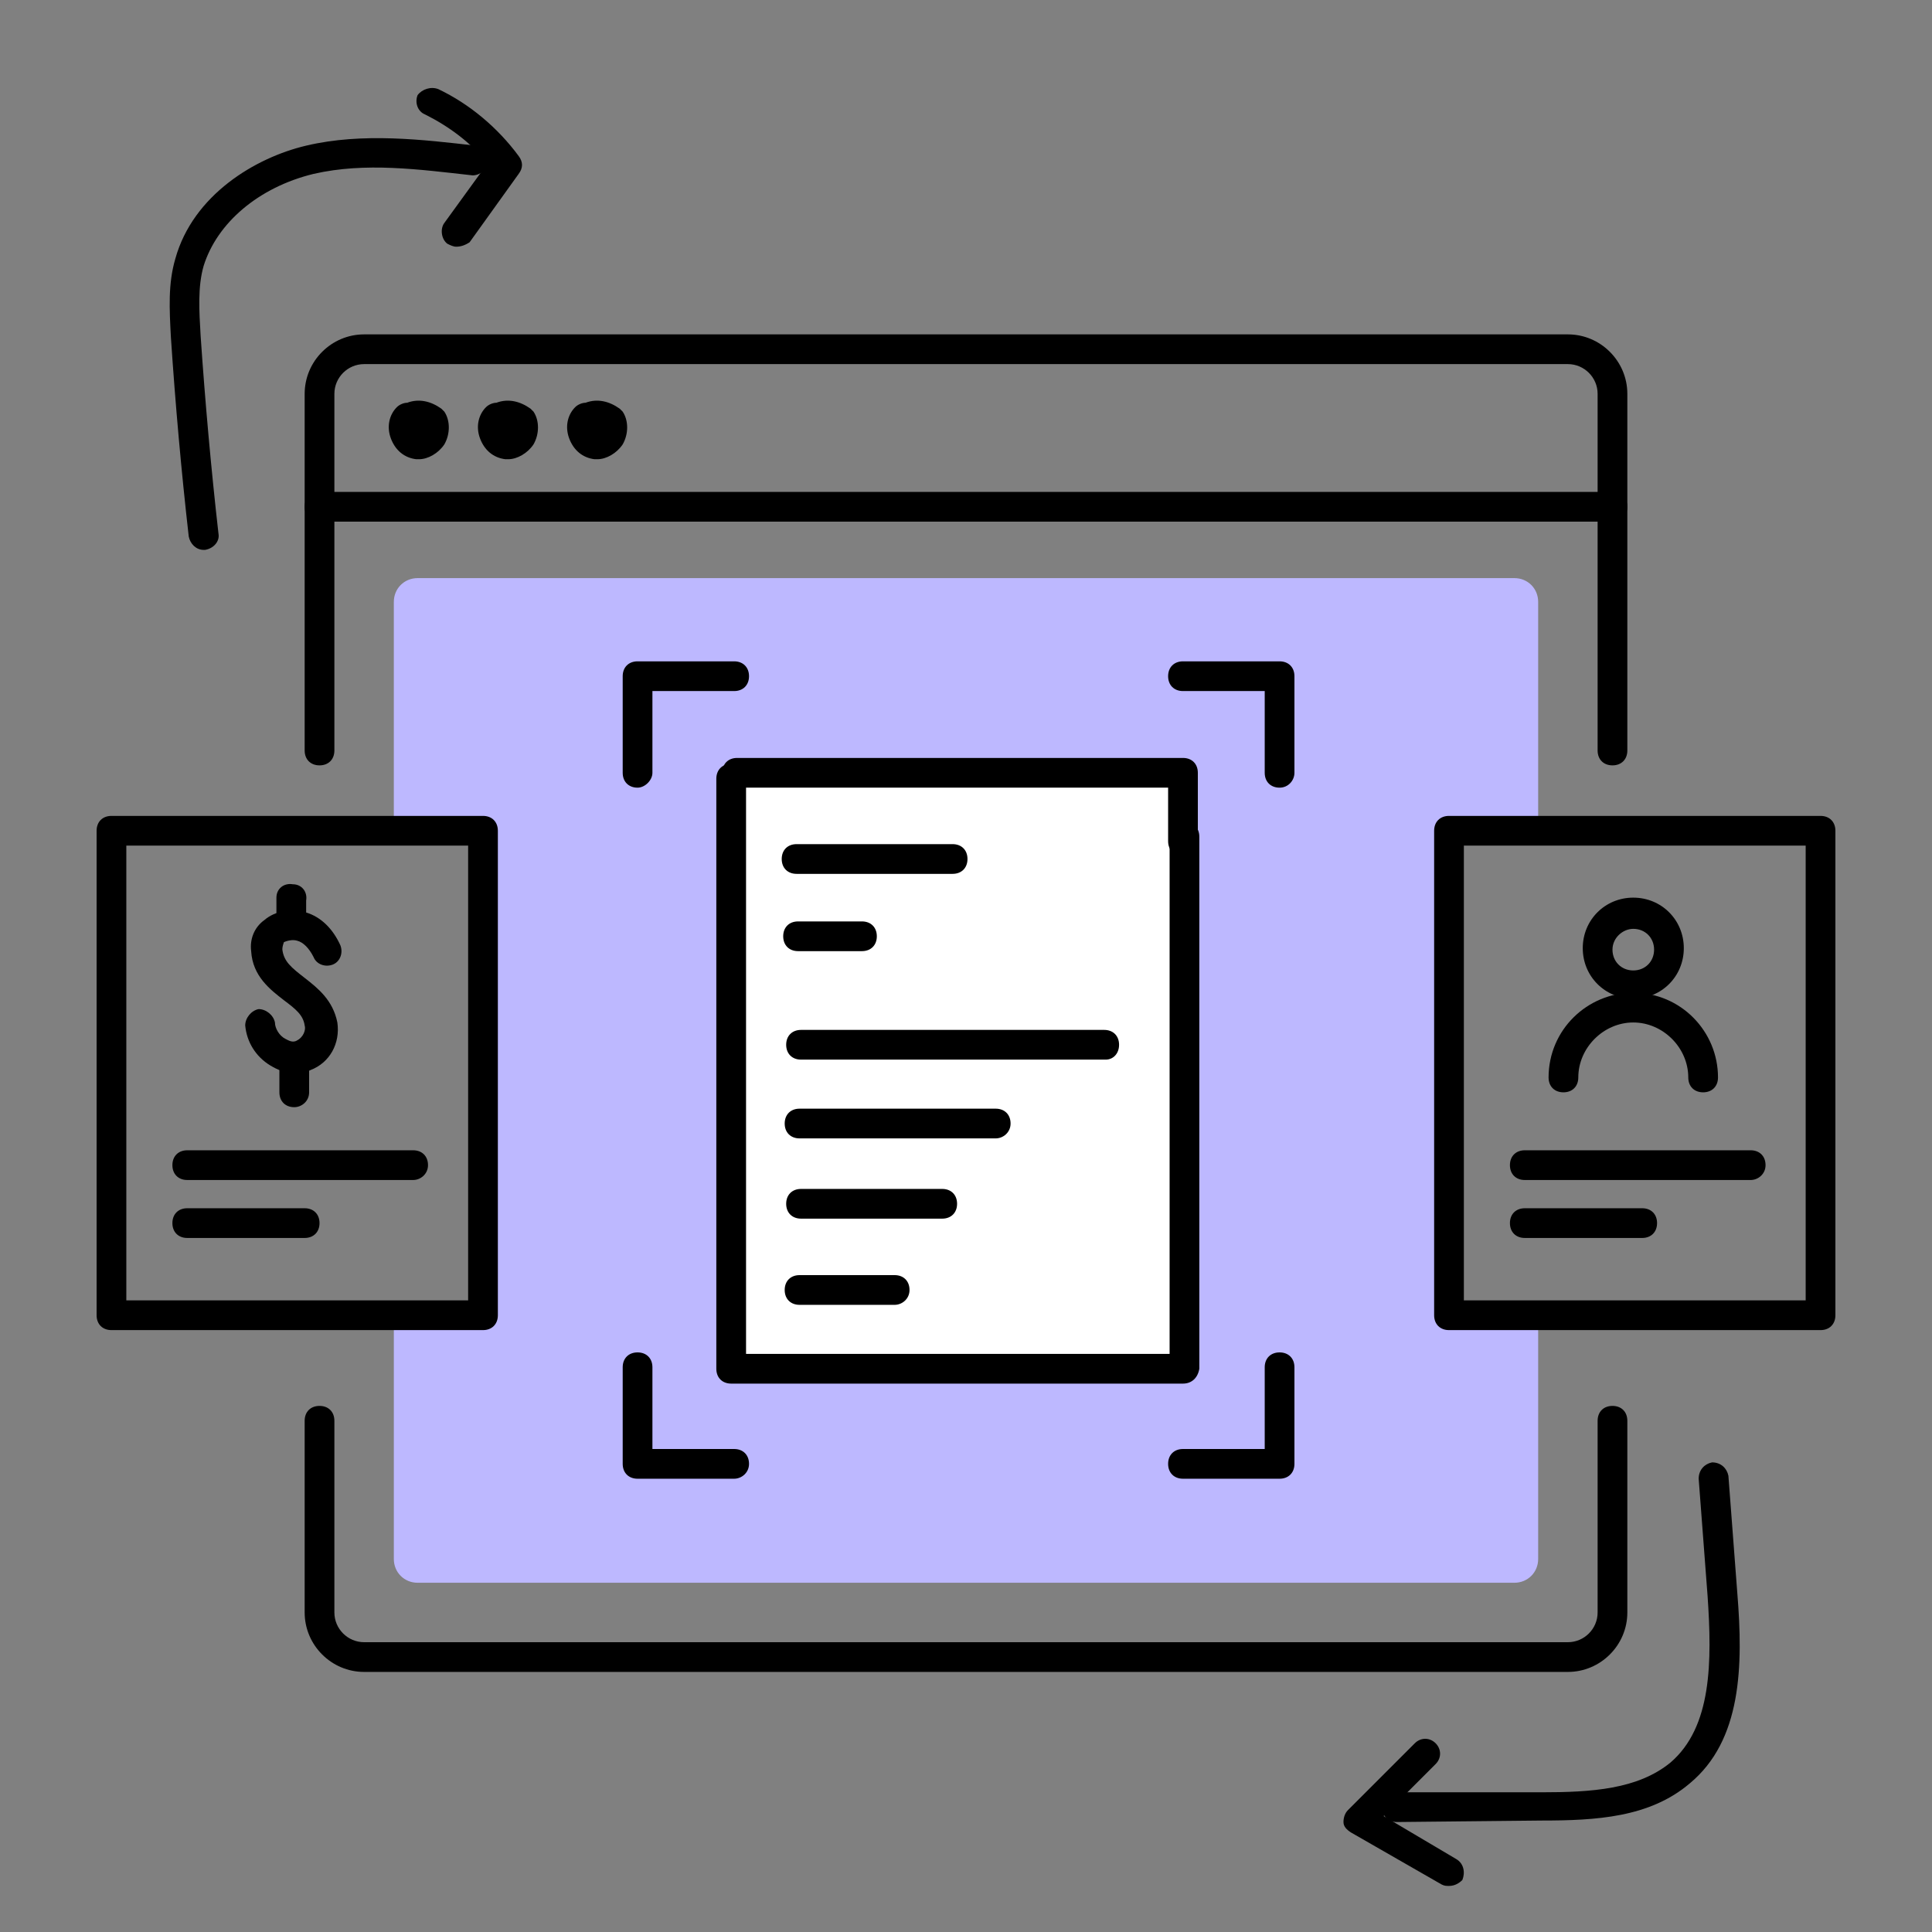
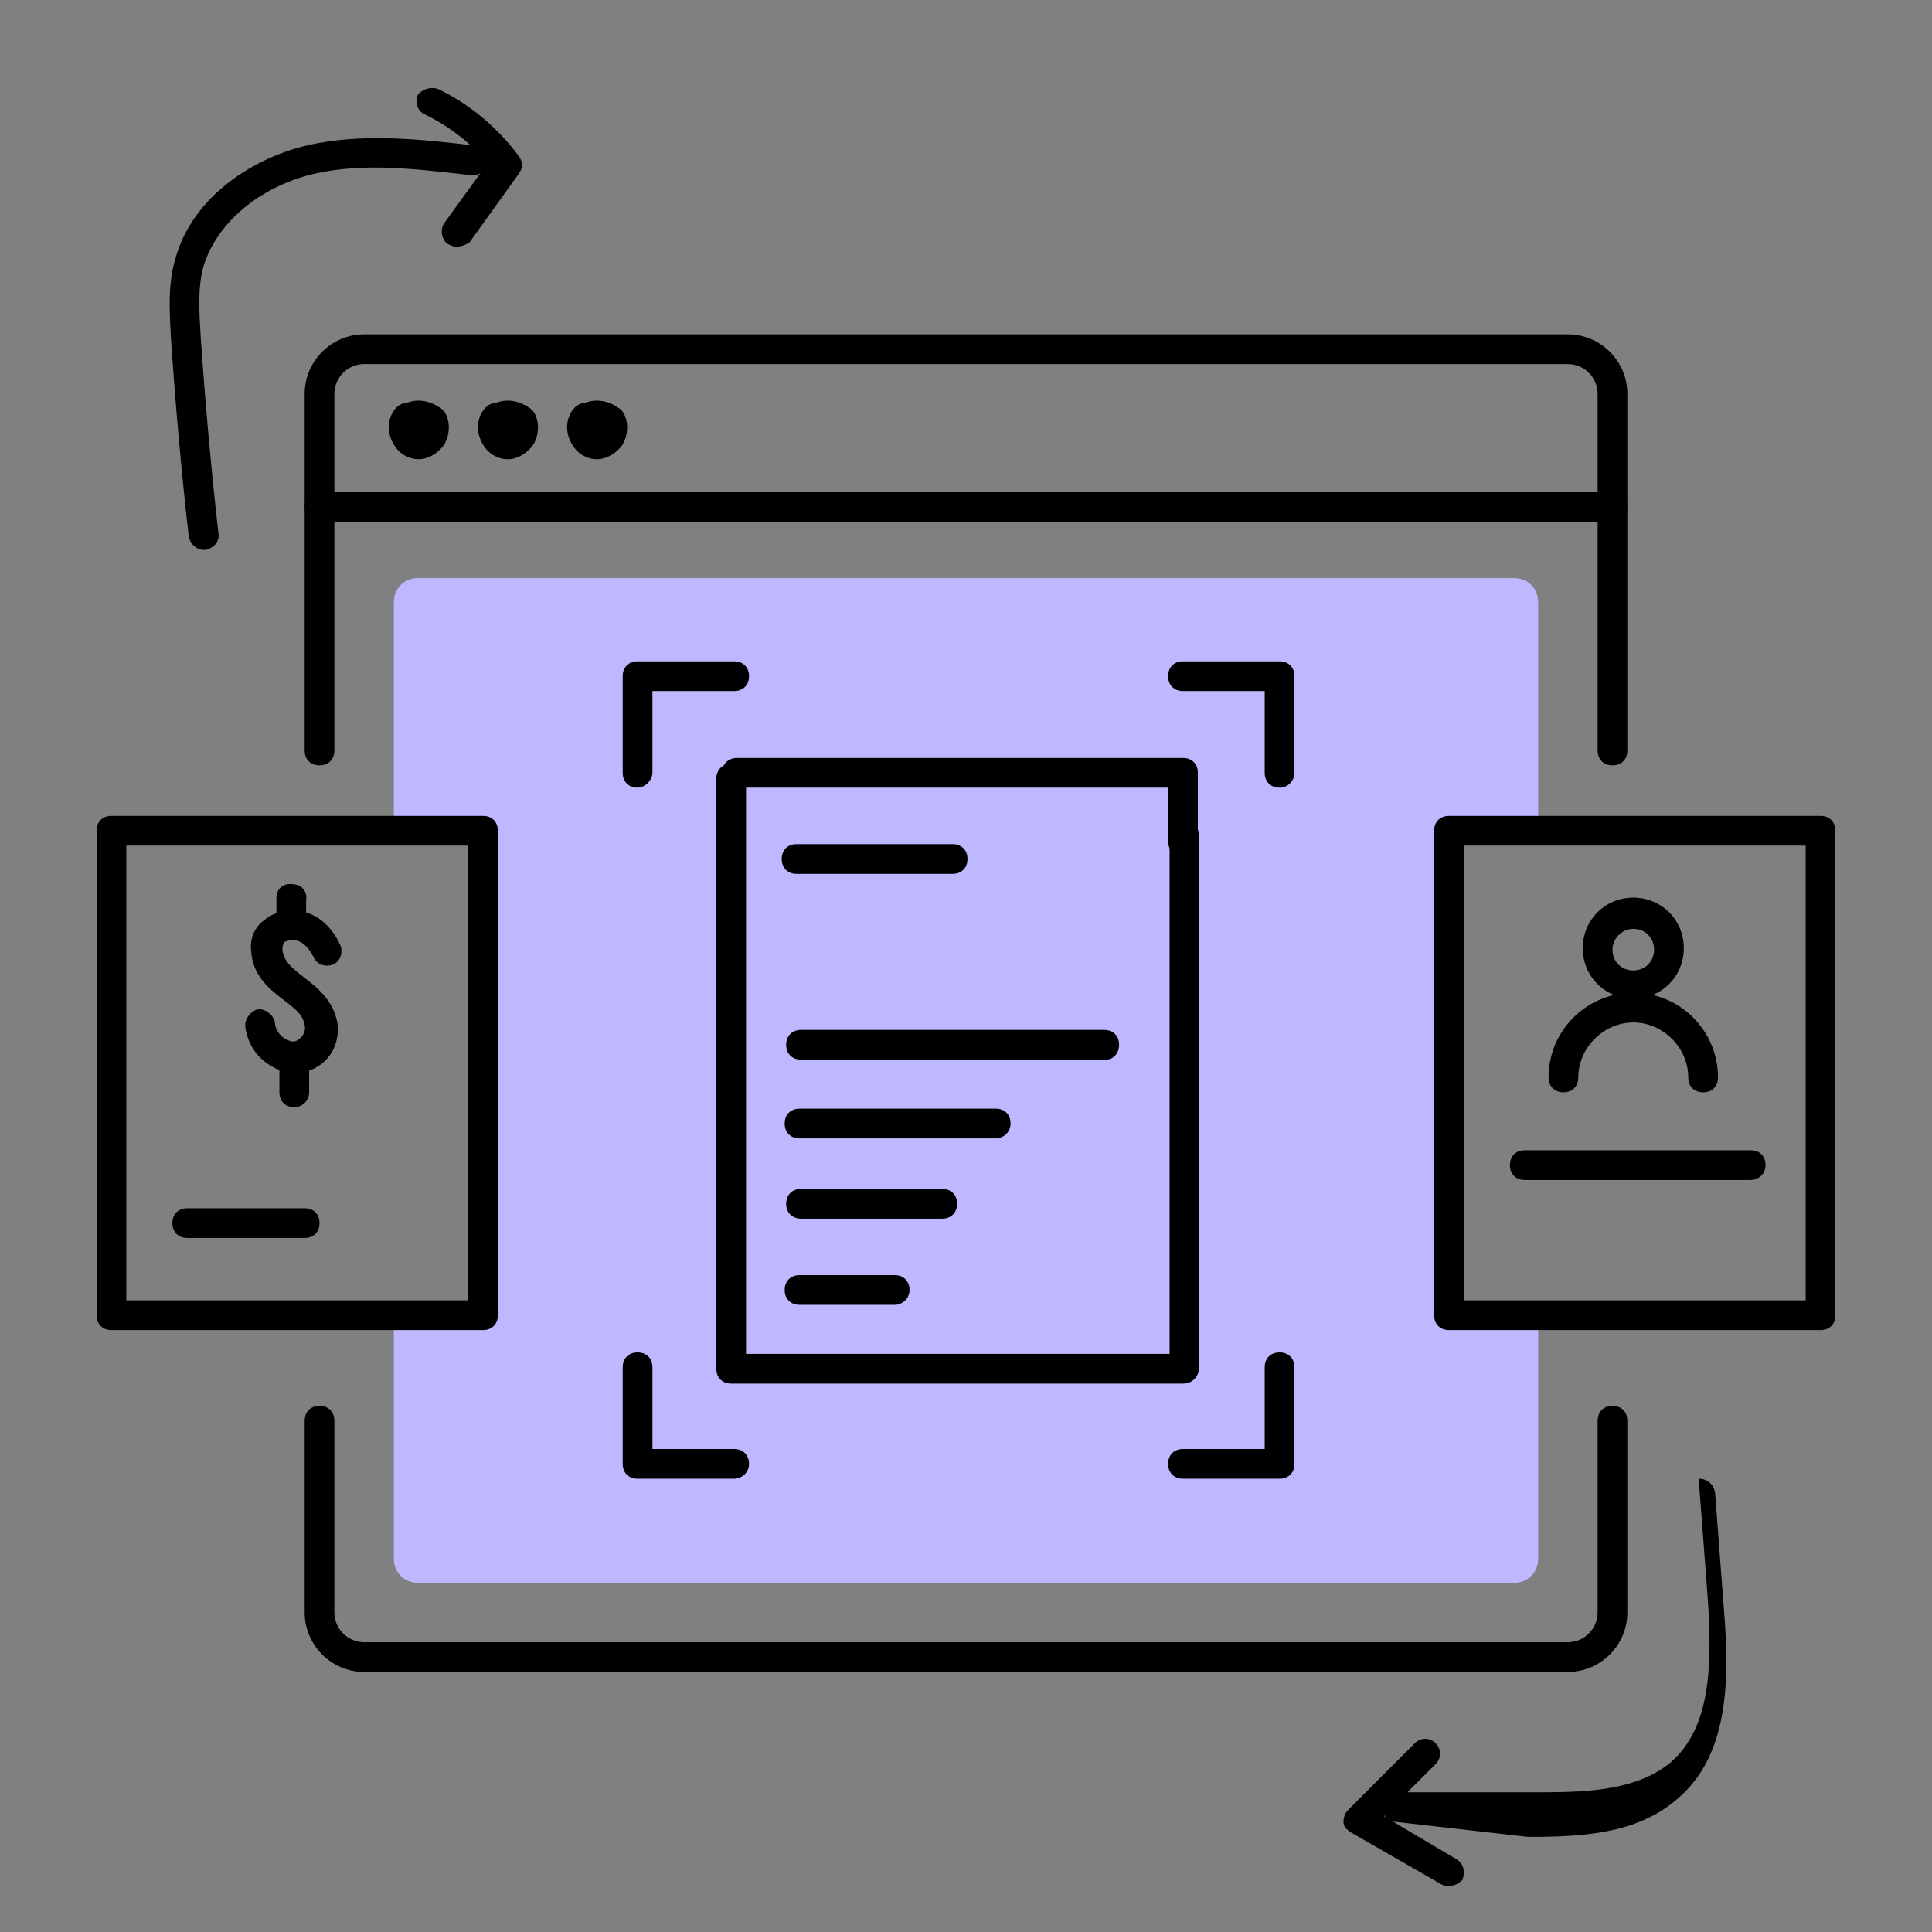
<svg xmlns="http://www.w3.org/2000/svg" xmlns:xlink="http://www.w3.org/1999/xlink" version="1.1" id="Layer_1" x="0px" y="0px" width="130px" height="130px" viewBox="0 0 130 130" style="enable-background:new 0 0 130 130;" xml:space="preserve">
  <rect x="0" y="0" width="130" height="130" fill="#808080" stroke="none" />
  <style type="text/css">
	.st0{fill:none;}
	.st1{fill:#FFFFFF;}
	.st2{fill:#FCFCFC;}
	.st3{fill:#BDB8FF;}
	.st4{fill:none;stroke:#000000;stroke-width:3;stroke-linecap:round;stroke-linejoin:round;stroke-miterlimit:10;}
	.st5{fill:url(#SVGID_1_);}
	.st6{fill:#85E8C7;}
	.st7{fill:#7244F6;}
	.st8{fill:none;stroke:#000000;stroke-width:2;stroke-linecap:round;stroke-linejoin:round;stroke-miterlimit:10;}
	.st9{fill:none;stroke:#7849FF;stroke-width:2;stroke-linecap:round;stroke-linejoin:round;stroke-miterlimit:10;}
	.st10{fill:#00D28F;}
	.st11{opacity:0.18;fill:url(#SVGID_2_);}
	.st12{fill:#917DFF;}
	.st13{fill:none;stroke:#7244F6;stroke-width:4;stroke-miterlimit:10;}
	.st14{fill:none;stroke:#7244F6;stroke-width:4;stroke-linecap:round;stroke-miterlimit:10;}
	.st15{clip-path:url(#SVGID_4_);}
	.st16{clip-path:url(#SVGID_6_);fill:#7244F6;}
	.st17{clip-path:url(#SVGID_8_);}
	.st18{clip-path:url(#SVGID_10_);fill:#00D28F;}
	.st19{fill:none;stroke:#7244F6;stroke-width:4;stroke-linecap:round;stroke-linejoin:round;stroke-miterlimit:10;}
	.st20{clip-path:url(#SVGID_12_);}
	.st21{clip-path:url(#SVGID_14_);fill:#917DFF;}
	.st22{clip-path:url(#SVGID_16_);}
	.st23{clip-path:url(#SVGID_18_);fill:#BDB8FF;}
	.st24{clip-path:url(#SVGID_20_);}
	.st25{clip-path:url(#SVGID_22_);fill:#917DFF;}
	.st26{fill:none;stroke:#6A37E3;stroke-width:4.5;stroke-linecap:round;stroke-linejoin:round;stroke-miterlimit:10;}
	.st27{clip-path:url(#SVGID_24_);}
	.st28{clip-path:url(#SVGID_26_);fill:#6A37E3;}
	.st29{fill:none;stroke:#7244F6;stroke-width:5;stroke-linecap:round;stroke-linejoin:round;stroke-miterlimit:10;}
	.st30{fill:url(#SVGID_27_);}
	.st31{fill:url(#SVGID_28_);}
	.st32{clip-path:url(#SVGID_30_);fill:#BDB8FF;}
	.st33{clip-path:url(#SVGID_30_);fill:#917DFF;}
	.st34{opacity:0.22;fill:url(#SVGID_31_);}
	.st35{opacity:7.000000e-02;fill:#F2F2F2;}
	.st36{fill:url(#SVGID_32_);}
	.st37{fill:url(#SVGID_33_);}
	.st38{clip-path:url(#SVGID_35_);fill:#BDB8FF;}
	.st39{clip-path:url(#SVGID_35_);fill:#917DFF;}
	.st40{fill:#C5EFF9;}
	.st41{fill:none;stroke:#7849FF;stroke-width:5;stroke-linecap:round;stroke-linejoin:round;stroke-miterlimit:10;}
	.st42{fill:#C3BDF9;}
	.st43{fill:#FFE4AE;}
	.st44{fill:#FFD6CF;}
	.st45{fill:#FFF2DC;}
	.st46{fill:#FDC7BB;}
	.st47{fill:#F8C3FC;}
	.st48{fill:#FFEDCC;}
	.st49{fill:none;stroke:#000000;stroke-width:4;stroke-linecap:round;stroke-linejoin:round;stroke-miterlimit:10;}
	.st50{fill:#F0F5F7;}
	.st51{fill:#7849FF;}
	.st52{fill:#B3DBFF;}
	.st53{fill:#CFFAFF;}
	.st54{fill:none;stroke:#FFFFFF;stroke-width:3;stroke-linecap:round;stroke-linejoin:round;stroke-miterlimit:10;}
	.st55{fill:none;stroke:#FFFFFF;stroke-width:2;stroke-linecap:round;stroke-linejoin:round;stroke-miterlimit:10;}
	.st56{fill:#202020;}
	.st57{fill:none;stroke:#FFFFFF;stroke-width:4;stroke-linecap:round;stroke-linejoin:round;stroke-miterlimit:10;}
	.st58{fill:none;stroke:#000000;stroke-width:2.5;stroke-linecap:round;stroke-linejoin:round;stroke-miterlimit:10;}
	.st59{fill-rule:evenodd;clip-rule:evenodd;}
	.st60{fill:none;stroke:#000000;stroke-width:1.5;stroke-linecap:round;stroke-linejoin:round;stroke-miterlimit:10;}
	.st61{clip-path:url(#SVGID_37_);}
	.st62{fill:#BDBDF9;}
	.st63{fill-rule:evenodd;clip-rule:evenodd;fill:#7849FF;}
	.st64{fill-rule:evenodd;clip-rule:evenodd;fill:#7244F6;}
	.st65{fill:none;stroke:#FFFFFF;stroke-linecap:round;stroke-linejoin:round;stroke-miterlimit:10;}
	.st66{fill:none;stroke:#000000;stroke-linecap:round;stroke-linejoin:round;stroke-miterlimit:10;}
	.st67{fill:#FFFFFF;stroke:#FFFFFF;stroke-width:3;stroke-linecap:round;stroke-miterlimit:10;}
	.st68{fill:none;stroke:#5633B9;stroke-width:3;stroke-linecap:round;stroke-linejoin:round;stroke-miterlimit:10;}
	.st69{fill:none;stroke:#7849FF;stroke-width:3;stroke-linecap:round;stroke-linejoin:round;stroke-miterlimit:10;}
	.st70{fill:#BFBFBF;}
	.st71{fill:none;stroke:#7C7C7C;stroke-width:3;stroke-linecap:round;stroke-linejoin:round;stroke-miterlimit:10;}
	
		.st72{fill-rule:evenodd;clip-rule:evenodd;fill:none;stroke:#000000;stroke-width:2;stroke-linecap:round;stroke-linejoin:round;stroke-miterlimit:10;}
	.st73{fill:none;stroke:#111111;stroke-width:2;stroke-linecap:round;stroke-linejoin:round;stroke-miterlimit:10;}
	.st74{clip-path:url(#SVGID_41_);}
	.st75{clip-path:url(#SVGID_43_);fill:#FFFFFF;}
	.st76{fill-rule:evenodd;clip-rule:evenodd;fill:#BDB8FF;}
	.st77{fill-rule:evenodd;clip-rule:evenodd;fill:#FFFFFF;}
</style>
  <g>
    <path class="st3" d="M101.9,106.5H28.1c-0.9,0-1.6-0.7-1.6-1.6V88.5l6,0v-33h-6v-15c0-0.9,0.7-1.6,1.6-1.6h73.8   c0.9,0,1.6,0.7,1.6,1.6v16l-6-1v33h6v16.4C103.5,105.8,102.8,106.5,101.9,106.5z" />
  </g>
  <g>
-     <rect x="49.4" y="52" class="st1" width="30.3" height="40" />
-   </g>
+     </g>
  <g>
    <path d="M105.5,112.5h-81c-2.2,0-4-1.8-4-4V95.6c0-0.6,0.4-1,1-1s1,0.4,1,1v12.9c0,1.1,0.9,2,2,2h81c1.1,0,2-0.9,2-2V95.6   c0-0.6,0.4-1,1-1s1,0.4,1,1v12.9C109.5,110.7,107.7,112.5,105.5,112.5z" />
  </g>
  <g>
    <path d="M108.5,51.5c-0.6,0-1-0.4-1-1v-24c0-1.1-0.9-2-2-2h-81c-1.1,0-2,0.9-2,2v24c0,0.6-0.4,1-1,1s-1-0.4-1-1v-24   c0-2.2,1.8-4,4-4h81c2.2,0,4,1.8,4,4v24C109.5,51.1,109.1,51.5,108.5,51.5z" />
  </g>
  <g>
    <path d="M108.5,35.1h-87c-0.6,0-1-0.4-1-1s0.4-1,1-1h87c0.6,0,1,0.4,1,1S109.1,35.1,108.5,35.1z" />
  </g>
  <g>
    <path d="M42.9,53c-0.6,0-1-0.4-1-1v-6.5c0-0.6,0.4-1,1-1h6.5c0.6,0,1,0.4,1,1s-0.4,1-1,1h-5.5V52C43.9,52.5,43.4,53,42.9,53z" />
  </g>
  <g>
    <path d="M86.1,53c-0.6,0-1-0.4-1-1v-5.5h-5.5c-0.6,0-1-0.4-1-1s0.4-1,1-1h6.5c0.6,0,1,0.4,1,1V52C87.1,52.5,86.7,53,86.1,53z" />
  </g>
  <g>
    <path d="M86.1,99.5h-6.5c-0.6,0-1-0.4-1-1s0.4-1,1-1h5.5V92c0-0.6,0.4-1,1-1s1,0.4,1,1v6.5C87.1,99.1,86.7,99.5,86.1,99.5z" />
  </g>
  <g>
    <path d="M49.4,99.5h-6.5c-0.6,0-1-0.4-1-1V92c0-0.6,0.4-1,1-1s1,0.4,1,1v5.5h5.5c0.6,0,1,0.4,1,1S49.9,99.5,49.4,99.5z" />
  </g>
  <g>
    <path d="M79.6,93.1H49.2c-0.6,0-1-0.4-1-1V52.4c0-0.6,0.4-1,1-1s1,0.4,1,1v38.7h28.5V56.3c0-0.6,0.4-1,1-1s1,0.4,1,1v35.8   C80.6,92.7,80.2,93.1,79.6,93.1z" />
  </g>
  <g>
    <path d="M79.6,57.6c-0.6,0-1-0.4-1-1V53h-29c-0.6,0-1-0.4-1-1s0.4-1,1-1h30c0.6,0,1,0.4,1,1v4.6C80.6,57.1,80.2,57.6,79.6,57.6z" />
  </g>
  <g>
    <path d="M64.1,58.8H53.6c-0.6,0-1-0.4-1-1s0.4-1,1-1h10.5c0.6,0,1,0.4,1,1S64.7,58.8,64.1,58.8z" />
  </g>
  <g>
-     <path d="M58,64h-4.3c-0.6,0-1-0.4-1-1s0.4-1,1-1H58c0.6,0,1,0.4,1,1S58.6,64,58,64z" />
-   </g>
+     </g>
  <g>
    <path d="M74.4,71.3H53.9c-0.6,0-1-0.4-1-1s0.4-1,1-1h20.4c0.6,0,1,0.4,1,1S74.9,71.3,74.4,71.3z" />
  </g>
  <g>
    <path d="M67,76.6H53.8c-0.6,0-1-0.4-1-1s0.4-1,1-1H67c0.6,0,1,0.4,1,1S67.5,76.6,67,76.6z" />
  </g>
  <g>
    <path d="M63.4,82h-9.5c-0.6,0-1-0.4-1-1s0.4-1,1-1h9.5c0.6,0,1,0.4,1,1S64,82,63.4,82z" />
  </g>
  <g>
    <path d="M117.8,79.4h-15.2c-0.6,0-1-0.4-1-1s0.4-1,1-1h15.2c0.6,0,1,0.4,1,1S118.3,79.4,117.8,79.4z" />
  </g>
  <g>
-     <path d="M110.5,83.3h-7.9c-0.6,0-1-0.4-1-1s0.4-1,1-1h7.9c0.6,0,1,0.4,1,1S111.1,83.3,110.5,83.3z" />
-   </g>
-   <g>
-     <path d="M27.8,79.4H12.6c-0.6,0-1-0.4-1-1s0.4-1,1-1h15.2c0.6,0,1,0.4,1,1S28.3,79.4,27.8,79.4z" />
-   </g>
+     </g>
+   <g>
+     </g>
  <g>
    <path d="M20.5,83.3h-7.9c-0.6,0-1-0.4-1-1s0.4-1,1-1h7.9c0.6,0,1,0.4,1,1S21.1,83.3,20.5,83.3z" />
  </g>
  <g>
    <path d="M60.2,87.8h-6.4c-0.6,0-1-0.4-1-1s0.4-1,1-1h6.4c0.6,0,1,0.4,1,1S60.7,87.8,60.2,87.8z" />
  </g>
  <g>
    <path d="M28.2,30.9c-0.1,0-0.1,0-0.2,0c-0.8-0.1-1.4-0.6-1.7-1.4c-0.3-0.8-0.1-1.6,0.4-2.1c0.2-0.2,0.5-0.3,0.7-0.3   c0.8-0.3,1.6-0.1,2.3,0.4c0.1,0.1,0.1,0.1,0.2,0.2c0.4,0.6,0.4,1.5,0,2.2C29.5,30.5,28.8,30.9,28.2,30.9z" />
  </g>
  <g>
    <path d="M34.2,30.9c-0.1,0-0.1,0-0.2,0c-0.8-0.1-1.4-0.6-1.7-1.4c-0.3-0.8-0.1-1.6,0.4-2.1c0.2-0.2,0.5-0.3,0.7-0.3   c0.8-0.3,1.6-0.1,2.3,0.4c0.1,0.1,0.1,0.1,0.2,0.2c0.4,0.6,0.4,1.5,0,2.2C35.5,30.5,34.8,30.9,34.2,30.9z" />
  </g>
  <g>
    <path d="M40.2,30.9c-0.1,0-0.1,0-0.2,0c-0.8-0.1-1.4-0.6-1.7-1.4c-0.3-0.8-0.1-1.6,0.4-2.1c0.2-0.2,0.5-0.3,0.7-0.3   c0.8-0.3,1.6-0.1,2.3,0.4c0.1,0.1,0.1,0.1,0.2,0.2c0.4,0.6,0.4,1.5,0,2.2C41.5,30.5,40.8,30.9,40.2,30.9z" />
  </g>
  <g>
    <path d="M122.5,89.5h-25c-0.6,0-1-0.4-1-1V55.9c0-0.6,0.4-1,1-1h25c0.6,0,1,0.4,1,1v32.6C123.5,89.1,123.1,89.5,122.5,89.5z    M98.5,87.5h23V56.9h-23V87.5z" />
  </g>
  <g>
    <path d="M32.5,89.5h-25c-0.6,0-1-0.4-1-1V55.9c0-0.6,0.4-1,1-1h25c0.6,0,1,0.4,1,1v32.6C33.5,89.1,33.1,89.5,32.5,89.5z M8.5,87.5   h23V56.9h-23V87.5z" />
  </g>
  <g>
    <path d="M109.9,67.2c-1.9,0-3.4-1.5-3.4-3.4c0-1.9,1.5-3.4,3.4-3.4s3.4,1.5,3.4,3.4C113.3,65.7,111.8,67.2,109.9,67.2z M109.9,62.5   c-0.7,0-1.4,0.6-1.4,1.4s0.6,1.4,1.4,1.4s1.4-0.6,1.4-1.4S110.7,62.5,109.9,62.5z" />
  </g>
  <g>
    <path d="M114.6,73.5c-0.6,0-1-0.4-1-1c0-2-1.7-3.7-3.7-3.7c-2,0-3.7,1.7-3.7,3.7c0,0.6-0.4,1-1,1s-1-0.4-1-1c0-3.2,2.6-5.7,5.7-5.7   c3.2,0,5.7,2.6,5.7,5.7C115.6,73.1,115.2,73.5,114.6,73.5z" />
  </g>
  <g>
    <path d="M13.7,37c-0.5,0-0.9-0.4-1-0.9c-0.5-4.4-0.9-8.9-1.2-13.4c-0.1-1.9-0.2-3.6,0.3-5.3c1.2-4.3,5.4-6.8,8.8-7.6   c3.8-0.9,7.9-0.4,11.4,0c0.5,0.1,0.9,0.6,0.9,1.1c-0.1,0.5-0.6,0.9-1.1,0.9c-3.6-0.4-7.2-0.9-10.7-0.1c-3.7,0.9-6.5,3.3-7.4,6.2   c-0.4,1.4-0.3,3-0.2,4.7c0.3,4.4,0.7,8.9,1.2,13.3c0.1,0.5-0.3,1-0.9,1.1C13.7,37,13.7,37,13.7,37z" />
  </g>
  <g>
    <path d="M30.7,16.6c-0.2,0-0.4-0.1-0.6-0.2c-0.4-0.3-0.5-1-0.2-1.4l2.9-4c-1.1-1.4-2.6-2.5-4.2-3.3c-0.5-0.2-0.7-0.8-0.5-1.3   C28.4,6,29,5.8,29.5,6c2.1,1,4,2.6,5.4,4.5c0.3,0.4,0.3,0.8,0,1.2l-3.3,4.6C31.3,16.5,31,16.6,30.7,16.6z" />
  </g>
  <g>
-     <path d="M94,122.6c-0.6,0-1-0.4-1-1s0.4-1,1-1l9.7,0c3.4,0,6.5-0.2,8.7-2c2.8-2.4,2.8-6.8,2.5-11.2l-0.6-7.9c0-0.6,0.4-1,0.9-1.1   c0.6,0,1,0.4,1.1,0.9l0.6,7.9c0.4,4.9,0.3,9.9-3.2,12.8c-2.7,2.3-6.3,2.5-10,2.5L94,122.6z" />
+     <path d="M94,122.6c-0.6,0-1-0.4-1-1s0.4-1,1-1l9.7,0c3.4,0,6.5-0.2,8.7-2c2.8-2.4,2.8-6.8,2.5-11.2l-0.6-7.9c0.6,0,1,0.4,1.1,0.9l0.6,7.9c0.4,4.9,0.3,9.9-3.2,12.8c-2.7,2.3-6.3,2.5-10,2.5L94,122.6z" />
  </g>
  <g>
    <path d="M97.5,126.9c-0.2,0-0.3,0-0.5-0.1l-6.1-3.5c-0.3-0.2-0.5-0.4-0.5-0.7c0-0.3,0.1-0.6,0.3-0.8l4.5-4.5c0.4-0.4,1-0.4,1.4,0   c0.4,0.4,0.4,1,0,1.4l-3.5,3.5l4.9,2.9c0.5,0.3,0.6,0.9,0.4,1.4C98.2,126.7,97.9,126.9,97.5,126.9z" />
  </g>
  <g>
    <path d="M19.8,72.2c-0.6,0-1.1-0.2-1.6-0.5c-1-0.6-1.6-1.6-1.7-2.7c0-0.5,0.4-1,0.9-1.1c0.5,0,1,0.4,1.1,0.9c0,0.4,0.3,0.9,0.7,1.1   c0.2,0.1,0.5,0.3,0.8,0.1c0.4-0.2,0.6-0.7,0.5-1c-0.1-0.7-0.6-1.1-1.4-1.7c-0.9-0.7-2.1-1.6-2.2-3.3c-0.1-0.8,0.2-1.6,0.9-2.1   c0.7-0.6,1.8-0.8,2.8-0.5c1,0.3,1.8,1.1,2.3,2.2c0.2,0.5,0,1.1-0.5,1.3c-0.5,0.2-1.1,0-1.3-0.5c-0.3-0.6-0.7-1-1.1-1.1   c-0.3-0.1-0.7,0-0.9,0.1C19,63.7,19,63.8,19,63.9c0.1,0.8,0.6,1.2,1.5,1.9c0.9,0.7,1.9,1.5,2.2,3c0.2,1.4-0.5,2.7-1.8,3.2   C20.5,72.2,20.2,72.2,19.8,72.2z" />
  </g>
  <g>
    <path d="M19.6,62.9c-0.6,0-1-0.4-1-1c0-0.3,0-0.4,0-0.5c0-0.3,0-0.4,0-1c0-0.6,0.5-1,1.1-0.9c0.6,0,1,0.5,0.9,1.1   c0,0.4,0,0.6,0,0.8c0,0.1,0,0.3,0,0.6C20.6,62.5,20.1,62.9,19.6,62.9z" />
  </g>
  <g>
    <path d="M19.8,74.5c-0.6,0-1-0.4-1-1v-1.7c0-0.6,0.4-1,1-1s1,0.4,1,1v1.7C20.8,74.1,20.3,74.5,19.8,74.5z" />
  </g>
  <g>
    <defs>
      <path id="SVGID_40_" d="M212,228l-25.2-8.3c0,0,1.2,3.9-1.4,3.8c-2.5-0.1-5.1-1.4-5.1-1.4s1,11.5-0.4,15.3c3.8,1.4,5,2.7,4.9,6.5    c7.6,2.8,24.1,6.9,38,6.7c14-0.2,32-6.1,38.5-13.6c0,0-3.7-2.6-2.3-7.7l-7.5-5.3c0,0-3.9,2.4-6.4-0.2    C240,226.2,237.4,231.2,212,228" />
    </defs>
    <clipPath id="SVGID_1_">
      <use xlink:href="#SVGID_40_" style="overflow:visible;" />
    </clipPath>
    <g style="clip-path:url(#SVGID_1_);">
      <defs>
        <rect id="SVGID_42_" x="-907" y="-1196.7" width="1440" height="2986" />
      </defs>
      <clipPath id="SVGID_2_">
        <use xlink:href="#SVGID_42_" style="overflow:visible;" />
      </clipPath>
    </g>
  </g>
</svg>